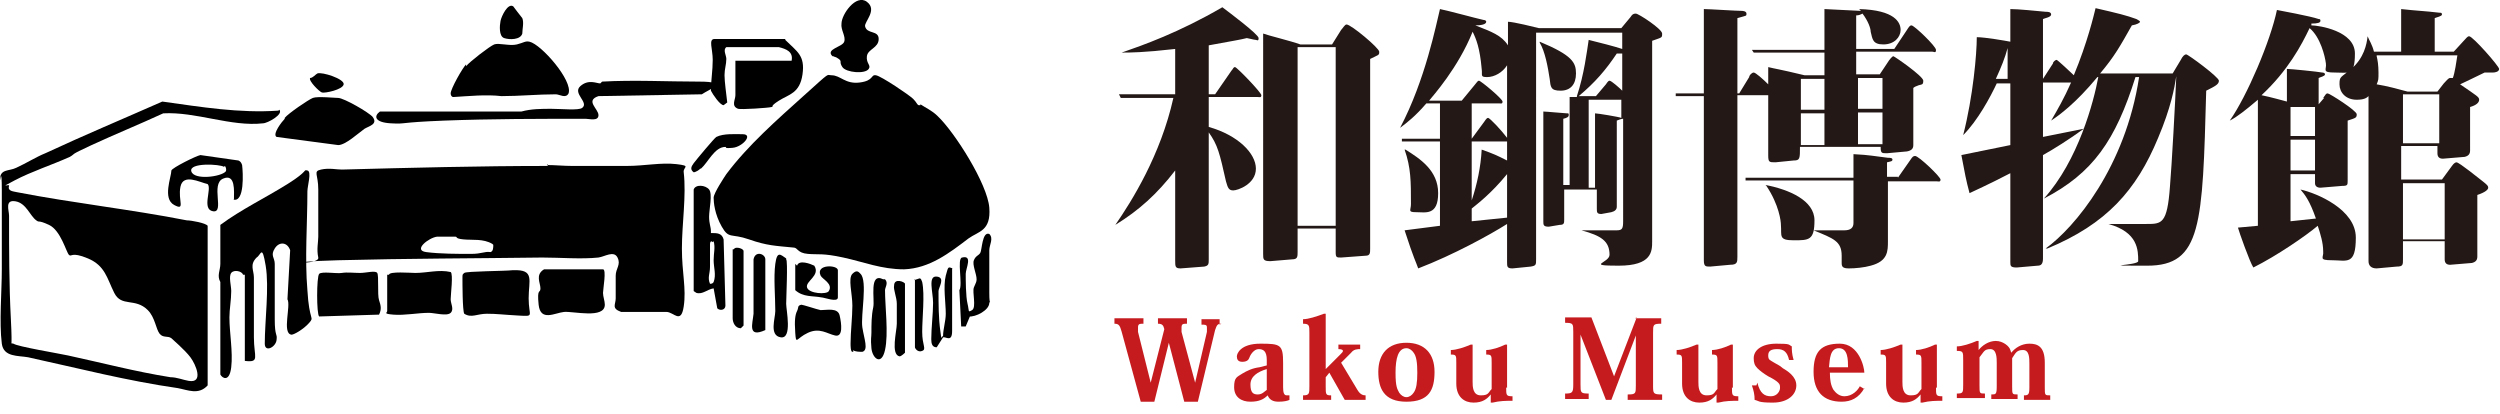
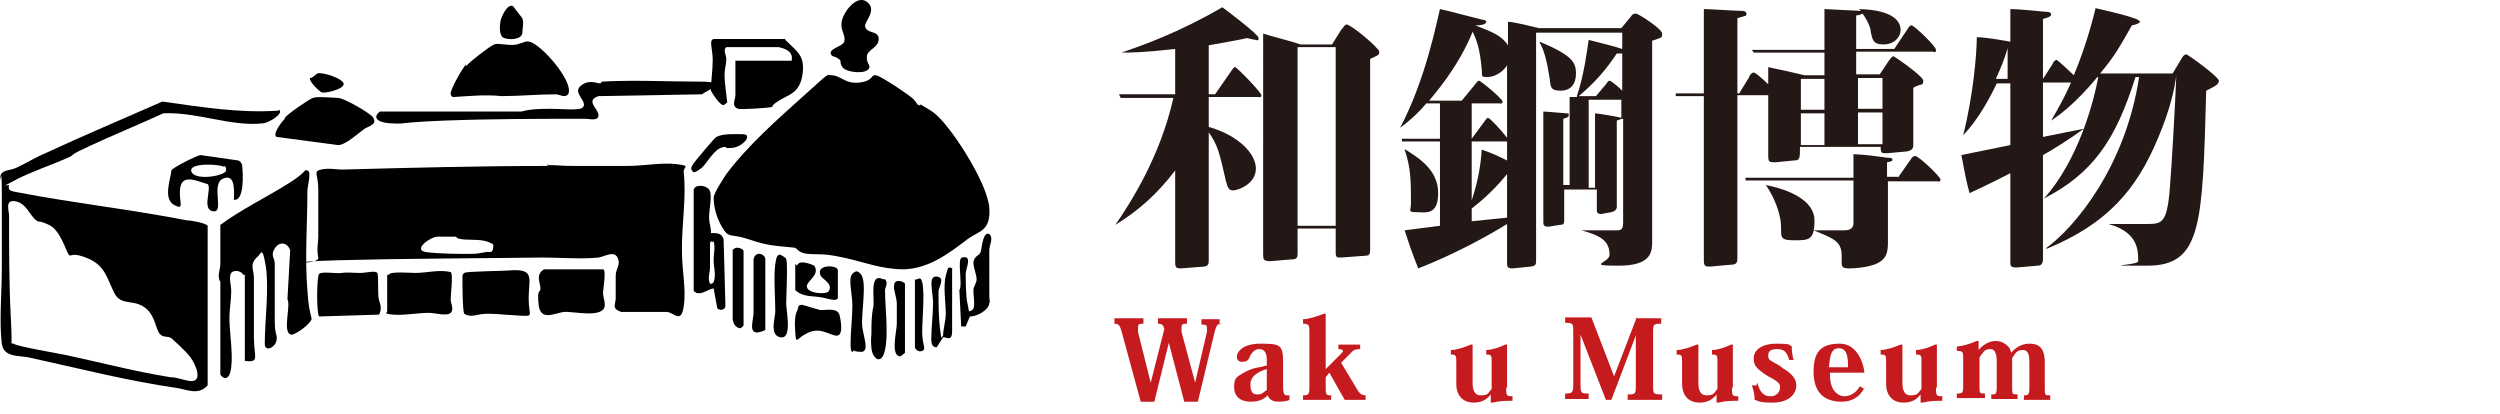
<svg xmlns="http://www.w3.org/2000/svg" id="_レイヤー_1" width="275.7" height="45.7" version="1.1" viewBox="0 0 275.7 45.7">
  <defs>
    <style>
      .st0 {
        fill: #231815;
      }

      .st1 {
        fill: #c51b1f;
      }
    </style>
  </defs>
  <g>
    <path class="st0" d="M134,10.4l1.8-2.6c.2-.2.2-.4.4-.4s2.9,2.8,2.9,3.1-.2.2-.4.2h-5.4v3.3c3.2.9,5.2,2.9,5.2,4.6s-2,2.4-2.5,2.4-.6-.3-.8-1c-.7-3.1-.9-4-1.9-5.4v14c0,.5,0,.7-.5.8l-2.6.2c-.6,0-.6-.2-.6-.9v-9.9c-2,2.6-4,4.4-6.6,6h0c1.8-2.6,5-7.7,6.4-14h-5.8l-.2-.4h6.2v-5c-3.5.4-5,.4-5.9.4h0c2.3-.8,6.3-2.2,11.1-5,.8.6,4,3,4,3.4s-.2.2-.3.2c-.2,0-.9-.2-1-.2-.8.2-1.5.3-4.2.8v5.4h.7ZM146.9,4.9l1-1.6c.2-.2.4-.6.6-.6.5,0,3.6,2.6,3.6,3s0,.3-1,.8v20.9c0,.5,0,.8-.5.8l-2.7.2c-.5,0-.6,0-.6-.6v-2.6h-4.2v2.6c0,.5,0,.8-.6.8l-2.4.2c-.8,0-.8-.2-.8-.8V3.7c.5.2,3,.8,4.1,1.2h3.5,0ZM143.1,5.2v19.7h4.2V5.2h-4.2Z" />
    <path class="st0" d="M169.4,11v17.6c0,.6,0,.7-.6.8l-2,.2c-.6,0-.6-.2-.6-.7v-4.2c-1.9,1.2-5.9,3.4-9.8,4.9-.2-.6-.5-1.1-1.5-4.2l3.9-.5v-9.3h-4.2v-.3c-.1,0,4.2,0,4.2,0v-3.9h-1.5c-1.2,1.4-2.1,2.1-2.9,2.7h0c2.8-5.3,4-11.5,4.4-13.1,1,.2,3.9,1,4.8,1.2,0,0,.3,0,.3.2,0,.3-.6.4-1.2.4h0c1.8.7,2.9,1.1,3.6,2.2v-2.6c.6,0,3,.6,3.4.7h9.1l1-1.2c.2-.3.3-.4.6-.4s2.9,1.7,2.9,2.2,0,.4-1.1.8v22.1c0,1.1,0,2.7-3.7,2.7s-1-.3-1-1.2c0-1.5-.9-2.1-3.1-2.7h3.9c.6,0,.7-.2.7-1v-11.3c-.1,0-.2,0-.7.2v9.5c0,.3-.2.5-.6.6l-1.1.2c-.5,0-.5-.2-.5-.6v-2.1h-3.6v3.3c0,.4,0,.6-.5.6l-1.2.2c-.6,0-.6-.2-.6-.6v-12.1c.3,0,2.4.2,2.6.2s.2,0,.2.2-.2.3-.6.4v7.3h.7v-9.7h-3.7v.3h0ZM155,16.5c1.6,1,3.6,2.3,3.6,4.8s-1.4,2.1-2.4,2.1-.6-.2-.6-.9c0-2.5,0-4-.7-6h0ZM163.7,13.4c.2-.3.3-.4.4-.4.2,0,1.5,1.4,2.1,2.2V7.2c-.5.8-1.4,1.3-2.2,1.3s-.5-.2-.6-.9c-.2-2.3-.6-3.3-1-4.1-1.6,4-4.4,7.1-4.8,7.6h3.6l1.4-1.7c.3-.4.4-.5.5-.5.2,0,2.6,2,2.6,2.3s-.2.2-.4.2h-3v3.9s1.4-1.9,1.4-1.9ZM162.3,15.6v6.5c.6-1.8,1-3.7,1.1-5.6,1.4.5,1.6.6,2.8,1.2v-2.1h-3.9ZM166.2,19.2c-1.8,2.2-3.3,3.3-3.9,3.8v1.4l3.9-.4v-4.9h0ZM173.9,10.6c.8-2.4,1.1-4.9,1.3-6.2,1.2.3,2.8.7,3.7,1v-1.8h-9.5v7.1h4.5ZM169.8,4.6c3.6,1.5,4,2.3,4,3.5s-.6,1.9-1.7,1.9-1.1-.4-1.2-1.3c-.2-1.3-.5-3-1.1-4h0ZM177.1,9.3c.2-.3.3-.4.4-.4.2,0,1.1.8,1.4,1.1v-4.1h-.6c-1.2,1.8-2.4,3.2-4.2,4.7h1.9l1.1-1.3h0ZM175.2,11v9.7h.7v-8.2c.3,0,2.7.4,2.9.5v-2h-3.7s.1,0,.1,0Z" />
    <path class="st0" d="M193.4,5.8l-.2-.3h8V1c.4,0,3.6.2,4,.2,0,0,0-.1-.2-.2h0c4,.1,4.6,1.5,4.6,2.3s-.7,1.6-1.9,1.6-1.2-.6-1.4-1.4c0-.4-.3-1.2-.9-2-.2.1-.4.2-.7.2v3.7h4.2l1.4-2.1c.2-.3.3-.5.5-.5.3,0,2.7,2.3,2.7,2.7s-.2.2-.4.2h-8.4v2.5h2.6l.8-1.2c.3-.5.6-.8.7-.8s3.3,2.2,3.3,2.7-.2.4-.5.5-.5.2-.6.3v6.3c0,.4-.2.6-.7.7l-2.2.2c-.6,0-.7,0-.7-.7h-8.9c0,1.3,0,1.5-.7,1.5l-2,.2c-.7,0-.8,0-.8-.8v-6.6h-3.4v17.8c0,.6,0,.9-.8.9l-2.2.2c-.5,0-.7,0-.7-.7V10.6h-3.1v-.3c-.1,0,3.1,0,3.1,0V1c.6,0,3.6.2,4.2.2,0,0,.5,0,.5.3s0,.2-1,.5v8.3h.2l1.1-1.8c0-.2.3-.5.5-.5s1,.7,1.6,1.3v-1.9c.8.2,1.1.2,4,.9h2.2v-2.5h-7.8ZM209.3,19.6l1.4-2c.2-.3.3-.4.5-.4.4,0,2.8,2.3,2.8,2.6s-.2.2-.4.2h-5.4v6.6c0,1.1,0,2.2-1.9,2.7-.7.2-1.7.3-2.4.3s-.8-.2-.8-.6v-.8c0-1.6-.9-1.9-3.1-2.8h3.4c.7,0,1-.3,1-.8v-4.7h-11.9v-.3c-.1,0,11.9,0,11.9,0v-2.6c1.9.1,2.1.2,3.8.4.2,0,.5,0,.5.2s-.2.2-.6.3v1.6h1.2ZM194.7,20.4c2.6.5,5.4,1.7,5.4,3.9s-.6,2.2-2.3,2.2-1.3-.5-1.4-1.7c0-.4-.2-2.2-1.6-4.3h0ZM201.2,12.1v-3.4h-2.6v3.4h2.6ZM201.2,16v-3.5h-2.6v3.5h2.6ZM204.9,8.6v3.4h2.7v-3.4h-2.7ZM204.9,12.4v3.5h2.7v-3.5h-2.7Z" />
    <path class="st0" d="M225.6,27.4c3.2-2.3,8.8-9,10.3-18.9h-.4c-2.2,7-4.7,10.6-10.1,13.4h0c3.8-4.2,5.5-10.7,6-13.4h-.1c-2.4,2.9-4.2,4.2-5.1,4.8h0c.7-1.2,1.4-2.4,2.2-4.2h-3.1v6l4.5-.9h0c-1.5,1.1-3.4,2.3-4.5,2.9v11.4c0,.6-.2.8-.6.8l-2.3.2c-.7,0-.7-.2-.7-.6v-9.8c-2.7,1.4-3.9,1.9-4.5,2.2-.4-1.5-.5-2.1-.9-4.2l5.4-1.1v-6.8h-1.5c-.7,1.5-2.1,4.1-3.7,5.7h0c1.1-4.3,1.5-9,1.5-10.8.9,0,3.2.4,3.7.5V1c.9,0,2.8.2,3.9.3.2,0,.6,0,.6.3s-.7.4-.9.5v6.6l1.1-1.7c0-.2.3-.4.4-.4s1.7,1.5,1.9,1.7c1.5-3.6,2.2-6.6,2.4-7.4,2.6.6,3.4.8,4.5,1.2,0,0,.4.2.4.3s-.3.3-.9.4c-1.3,2.3-1.9,3.4-3.5,5.3h8l.9-1.5c.2-.4.4-.6.6-.6s3.6,2.5,3.6,2.9-.4.6-1.4,1.1c-.4,14.8-.5,19.3-6.5,19.3s-1,0-1-.5c0-1.2,0-3.2-3.3-4.1h4.2c1.7,0,2.3,0,2.6-4.1.2-2.3.6-9.6.7-12.2h0c-.2,1.3-.6,3.5-2,6.8-2.4,5.8-5.7,9.5-12.2,12.2h-.2,0ZM221.4,8.7v-3.4c-.3,1.1-.7,2.1-1.3,3.4h1.3Z" />
-     <path class="st0" d="M256.2,10.8c.3-.4.3-.5.5-.5s3.2,1.9,3.2,2.3-.1.4-1,.7v6.6c0,.5,0,.6-.6.6l-2.4.2c-.4,0-.6-.2-.6-.5v-1h-2.7v5.2l2.8-.3c-.7-2-1.2-2.6-1.7-3.2h0c1.8.4,6.1,2.2,6.1,5.3s-1,2.5-2.6,2.5-.9-.3-1-1c0-.9-.3-1.9-.6-2.8-1.3,1.1-4.5,3.3-7.1,4.6-.4-.6-1.6-4-1.7-4.4l2.2-.2v-13.9c-1.3,1.1-2.3,1.9-3.1,2.3h0c1.9-2.7,4.5-8.8,5.2-12.2,0,0,3.8.7,4.6,1,.1,0,.2,0,.2.2s-.3.3-1,.3v.2c.8,0,4.8.6,4.8,3.1s-.7,2.1-2.2,2.1-.9-.3-1-1c-.1-.8-.6-2.9-1.8-3.9-.9,1.9-2.4,4.7-5.3,7.4,1,.2,2.4.6,2.8.7v-3.6c.4,0,3.4.3,3.9.4,0,0,.3,0,.3.2s-.5.3-.7.4v2.9l.6-.7h0ZM252.6,11.8v3.2h2.7v-3.2h-2.7ZM255.3,15.4h-2.7v3.4h2.7v-3.4ZM269.3,19.8l1.1-1.5c.2-.3.4-.4.5-.4.3,0,2.5,1.8,2.9,2.1.5.4.6.5.6.7s-.3.5-1.2.8v6.8c0,.4-.2.6-.6.7l-2.4.2c-.4,0-.6-.2-.6-.6v-2h-4.6v2c0,.6,0,.8-.7.8l-2.2.2c-.6,0-.9-.3-.9-.8V10.6c-.2.2-.5.4-1.3.4-1.2,0-1.9-.8-1.9-1.7s.1-.7,1.3-1.7c1.4-1.2,1.7-2.7,1.8-3.6h0c.2.5.5.9.7,1.7h3V1c1.8.2,2.5.2,4.2.4.2,0,.3,0,.3.2s-.6.3-.8.4v3.7h2.1l1.1-1.2c.3-.3.4-.5.6-.5.4,0,3.3,3.3,3.3,3.6s-.4.4-.7.4h-.9c-1,.5-2.5,1.2-2.7,1.3,1.9,1.3,2.1,1.4,2.1,1.7s-.3.6-1,.8v4.8c0,.4-.2.6-.6.7l-2.4.2c-.4,0-.6-.2-.6-.6v-.8h-4v3.7h4.5ZM262.1,6.2c.1.4.2,1,.2,1.8s0,.8-.2,1.3c1.2.2,2.3.5,3.4.8h3.3l.7-.9c.3-.3.5-.6.7-.6h.3c.2-.5.4-1.8.5-2.5h-9,.1ZM269,10.4h-4v5.4h4v-5.4ZM265,20.2v6.2h4.6v-6.2h-4.6Z" />
  </g>
  <g>
    <path d="M101.5,11.5c.6.4,1.3.7,1.9,1.3,1.9,1.8,5.5,7.5,5.7,10.1s-1.2,2.6-2.3,3.4c-2.1,1.6-4.3,3.3-7.1,3.4-2.5,0-4.4-.8-6.7-1.3s-2.7-.3-3.9-.4-1.1-.7-1.6-.7c-2-.2-2.9-.2-4.9-.9s-2.2,0-3-1.4-.9-2.7-.9-3.2,1.2-2.3,1.4-2.6c2.4-3.2,5.6-6,8.6-8.7s2.4-2.2,3-2.2c1,0,1.5,1,3.1.8s1.2-.9,1.8-.8,3.7,2.2,4.1,2.6.4.6.6.7h.2Z" />
    <path d="M60.3,18.2c.9,0,1.9.1,2.8.1h6c2,0,3.8-.4,5.5-.2s.7.3.8.9c.3,2.6-.2,5.7-.2,8.4s.5,4.4.2,6.4-1.1.6-1.9.6c-1.7,0-3.4,0-5,0-1.1-.4-.6-.8-.6-1.5v-2.5c0-.8.6-1.2.2-2s-1.4-.1-2.1,0c-1.9.2-4.2,0-6.2,0-7.5.1-15,.1-22.5.3s-2,.6-2.2-.3,0-1.7,0-2.3v-5.2c0-1.7-.6-2,.3-2.2s1.7,0,2.3,0c7.5-.2,15.2-.4,22.7-.4v-.2ZM54.3,26.9c-1-.6-2.2-.4-3.2-.5s-.6-.3-.9-.3h-2c-.9.1-2.7,1.5-1.2,1.7s3.6.2,4.9.2,1.5-.3,2.2-.2c.3-.1.3-.5.3-.8h0Z" />
    <path d="M30.8,12.1c.5.5-1.3,1.5-1.8,1.5-3.5.4-7.4-1.3-11-1.1-2.6,1.2-5.3,2.3-7.9,3.5-2.6,1.2-1.7.9-2.4,1.3-2,.9-4.2,1.6-6.1,2.6s-.5.3-.6.6c-.2.6.5.6.9.7,6.2,1.2,12.6,1.9,18.7,3.1.5,0,2.1.3,2.3.6v17.6c-1,1.1-2.2.5-3.3.3-5.6-.8-11-2.2-16.5-3.4-1.1-.2-2.7,0-2.9-1.5-.3-2.4,0-5.7,0-8.2v-8.7C.2,18.1,0,20.2,0,19.8,0,18.6,1,18.9,1.8,18.5c1.1-.5,2.2-1.2,3.2-1.6,4.3-2,8.6-3.8,12.9-5.7,4.3.6,8.5,1.3,12.8,1h0ZM1.5,37.9c.3.3,5.1,1.1,6,1.3,3.7.8,7.5,1.8,11.3,2.4.7,0,1.4.3,2,.4,1.7.3.8-1.8.2-2.6s-2-2-2.1-2.1c-.4-.3-.9,0-1.3-.5s-.5-1.8-1.3-2.6c-1.4-1.4-2.9-.3-3.7-1.9s-1-3-2.9-3.8-1.8-.1-2.1-.4-.9-2.7-2.2-3.3-1-.2-1.4-.5c-.7-.5-1.1-1.9-2.3-2.1s-.7,1-.7,1.6c0,3.8,0,7.6.2,11.4s-.1,2.4.2,2.7h0Z" />
    <path d="M26.8,30.3c-.1-.4-1-.6-1.3-.2s0,1.4,0,2c0,1-.2,2-.2,2.9,0,1.7.4,3.8.2,5.5s-1,1.2-1.2.8v-10.2c-.4-.7,0-1.3,0-2v-4.3c2.3-1.7,5-3,7.4-4.5s1.7-1.6,2.2-1.5,0,1.7,0,2.3c0,3.6-.3,7.4,0,10.9.2,3.5.8,2.9.2,3.6s-1.8,1.4-2,1.3c-1-.2,0-3.2-.4-3.9l.3-5.4c-.3-.9-1.2-1-1.7-.2s0,1,0,1.7v6.1c0,2,.3,1.5.2,2.3s-1.3,1.4-1.3.4c0-2.5.5-6.2.1-8.6s-.5-1.2-1-.9c-.8.8-.3,1.4-.3,2.2v6.6c0,2.2.7,2.8-1,2.6v-9.5h-.1Z" />
    <path d="M51.4,7.3c.4-.5,2.6-2.2,3.1-2.4s1.7.2,2.5,0,.9-.4,1.4-.3c1.3.3,4.8,4.3,4.3,5.7-.3.6-1,.1-1.4.1-2,0-4,.2-6,.2-1.7-.2-3.6,0-5.3.1-.2,0-.3-.2-.3-.4,0-.5,1.3-2.8,1.7-3.2h0Z" />
    <path d="M66.4,9c3.5-.2,7.2,0,10.7,0s1,.9.3,1.4l-11.4.2c-1.5.5,0,1.4,0,2.1s-1,.4-1.4.4c-5.2,0-10.4,0-15.6.2s-4.1.4-5.9.3-1.9-.8-1.2-1.3h15.6c1.1-.3,2.2-.3,3.3-.3s3,.2,3.4-.1c.8-.6-1.1-1.6-.2-2.4s1.8-.3,2.2-.3l.2-.2Z" />
    <path d="M86.6,4.4c1.3,1.3,2.2,1.7,1.9,3.8s-1.5,2.2-2.6,2.9-.5.6-.8.7-3.4.3-3.7.2c-.8-.3-.3-1-.3-1.5s0-3.7,0-3.8h6.2c.2-1-.6-1.3-1.4-1.5h-5.8c-.4.3,0,.9,0,1.3,0,.6-.2,1.1-.2,1.8s.2,2.1.3,3l-.4.3c-.4,0-1.2-1.2-1.4-1.6,0-1.1.2-2.2.2-3.4s-.5-2.3.2-2.3h7.8Z" />
    <path d="M31.4,13c.4-.5,2.6-2,3.1-2.2s2.4,0,2.8,0c.6,0,3.4,1.6,3.8,2.1.6.8-.4,1-.9,1.3-.7.5-2.1,1.8-2.9,1.8l-6.8-.9c-.5-.3.6-1.7.9-2h0Z" />
    <path d="M56.6,29.8c2.4-.1,1.7,1.1,1.7,3.1s.7,2-1.1,1.9-2.4-.2-3.5-.2-1.7.5-2.5,0c-.2-.3-.2-3.4-.2-3.9s0-.4.2-.6,4.5-.2,5.3-.3h0Z" />
    <path d="M60.1,29.7h6.4c.4,0,0,2.2,0,2.6s.2.9.2,1.3c0,1.6-3.5.7-4.5.8s-2.6,1.1-2.8-.8.2-1.2.2-1.8-.6-1.5.4-2.1h0Z" />
    <path d="M42.9,30.3c0-.4,2.4-.2,2.9-.2,1.3,0,2.6-.4,3.9-.1.3.2,0,2.5,0,3s.4,1.1,0,1.5-1.8,0-2.4,0c-1.2,0-2.7.3-3.9.2s-.7-.2-.7-.4v-4h.1Z" />
    <path d="M41.7,34.7l-6.5.2c-.3-.2-.3-4.4,0-4.7s1.9,0,2.5-.1,1.3,0,2,0,1.7-.3,1.9,0,0,2.4.2,3,.3,1,0,1.6h-.1Z" />
    <path d="M76.5,20.9c.2-.6,1.3-.5,1.7,0s0,2.2,0,3,.2,1.1.2,1.6v.2c.7,0,1.2,0,1.4.7l.2,7.3c0,.5-.6.6-.9.3l-.4-2.2c-.7.1-1.2.7-1.9.5l-.3-.2v-11.2h0ZM78.6,26.7c-.2-.2-.3,0-.3.2v2.5c0,.8-.3,1.2,0,1.9q.3,0,.4-.2c.3-.8,0-1.6,0-2.4s.2-1.4,0-2.1h0Z" />
    <path d="M91.8,6.2c-.8-.8,1.1-1,1.3-1.6s-.4-1.3-.3-2c0-1,1.6-3.3,2.8-2.4s-.3,2.2-.2,2.7c.2.9,1.5.4,1.5,1.4s-1.2,1.1-1.3,1.9.5,1,.2,1.4c-.4.6-2.5.4-2.9-.2s0-.6-.4-.9-.5-.2-.6-.3h0Z" />
    <path d="M25.8,22c0-.9.2-2.9-1.2-2.3s.2,3.8-1.1,3.6-.1-2.5-.6-3c-.9-.2-2.7-1.2-3,.3s.6,2.7-.7,2-.3-3.1-.3-3.8c.1-.3,2.7-1.6,3.2-1.7l4.2.6c.2.1.3.2.4.5.1.8.3,4.2-1,3.8h.1ZM24.7,18.4c-.4-.3-3.9-.5-3.6.5s3.3.6,3.8,0c.1-.2,0-.5-.1-.6h0Z" />
    <path d="M107,34.8l-.5,1.2h-.5l-.2-4c.4-.6-.3-3.5.3-3.6,1.2-.3.4,1.2.4,1.8s0,2.5.2,3.3,0,1,.5.7,0-2,.2-2.5.3-.6.3-.9c0-.6-.5-1.6-.3-2.1s.5-.5.7-.8.2-2.4,1-2.1c.5.5,0,1.2,0,1.8v4.7c0,1.6.2.7,0,1.1,0,.8-1.5,1.6-2.3,1.5h.1Z" />
    <path d="M105,29.6v6.9c0,1.3-.7.6-1,.7l-.7,1.1c-.5,0-.6-.4-.6-.9,0-1.2.2-2.8.2-4s-.6-3,.4-2.9.2,1.2.2,1.6c0,1.4,0,3,.2,4.4s0,.5.3.6c0-.8.3-1.7.3-2.5,0-1.2-.3-3,0-4.2s.3-.9.8-.8Z" />
    <path d="M88.3,33.6c.3,0,1.7.5,2.2.6.7,0,1.9-.3,2.1.6s.4,2.4-.5,2.2-1.7-.9-3-.3-1.3,1.4-1.4,0,0-2,.2-2.4,0-.6.5-.7h0Z" />
    <path d="M94,38.8c-.2,0-.2-.7-.2-.9,0-1.3.2-2.9.2-4.2s-.5-3,0-3.5.7-.2.9,0c.8.8,0,4.6.2,5.9s.7,2.5,0,2.7c-.2,0-.9,0-1-.2v.2Z" />
    <path d="M87.9,29.3c.2-.7,1.5-.2,1.9,0,.7,1.1-1,1.7-.8,2.4s2.2.8,2.4.4c.5-.8-.7-1.3-.9-1.7-.6-1.3,1.9-1.2,1.9-.6v3c0,.6-1.5,0-1.8,0-1-.2-2,0-2.9-.8v-2.9l.2.2Z" />
    <path d="M97.6,30.8c.4.4,0,.9,0,1.2,0,1.8.4,4.8,0,6.6s-1.4.9-1.5-.2,0-1.2,0-1.7c0-.9,0-1.9.2-2.8s-.5-3.9,1.1-3.1h.1Z" />
    <path d="M84.4,36.4c-2,.9-1.4-.7-1.3-1.8v-6c.2-1,1.3-.6,1.3,0v7.9h0Z" />
    <path d="M86.7,28.6c.2.2,0,4.2,0,4.9s.7,3.9-.6,3.7-.6-2.1-.6-2.9c0-1.6-.2-3.7,0-5.2s.6-1,1.2-.6h0Z" />
    <path d="M81,27.4c.2-.2,1,0,1,.3v8.2l-.3.3c-.6,0-.9-.6-.9-1.1s0-.4,0-.5v-7.1h.1Z" />
    <path d="M77.2,18.6c0,.1-.5.4-.7.4-.4-.3-.3-.6,0-1s2.3-2.8,2.5-2.9c.8-.4,2.1-.3,2.9-.3,1.2,0,0,1.4-1.1,1.5s-.6-.1-.8-.1c-1.2,0-1.9,1.7-2.7,2.4Z" />
    <path d="M99.8,38.9c0,0-.4.4-.6.4-1-.2-.3-2.8-.3-3.6v-2.2c0-.7-.4-1.6-.3-2,0-.9,1.2-.4,1.2-.2,0,0,0,7.6,0,7.6Z" />
    <path d="M56.6.7s.9,1.2,1,1.3c.2.5,0,1.2,0,1.7-.2.7-1.4.7-2,.5s-.5-1.4-.4-1.9.8-2,1.4-1.6Z" />
    <path d="M100.8,30.9l.6-.2c.2,0,.2.2.3.4.3,1.4,0,4,0,5.5s.5,1.9,0,2.1-.8-.3-.8-.4v-7.5h0Z" />
    <path d="M34.2,8.6c.3,0,.6-.4.8-.5.5-.2,3,.6,2.9,1.2s-2.1,1-2.4.9-1.5-1.3-1.3-1.6Z" />
  </g>
  <g>
    <path class="st1" d="M134.7,35.7c-.4,0-.5.1-.7.7l-1.9,7.9h-1.5l-1.7-6.5h0l-1.6,6.5h-1.5l-2.1-7.7c-.2-.7-.3-.9-.8-.9v-.6h3.2v.6c-.4,0-.6,0-.6.4s0,.3,0,.5l1.4,5.6h0l1.5-5.9c-.1-.4-.2-.6-.7-.6v-.6h3.2v.6c-.4,0-.6,0-.6.4s0,.3,0,.5l1.5,5.6h0l1.3-5.6c0-.2,0-.4,0-.5,0-.3-.2-.3-.6-.3v-.6h2v.6Z" />
    <path class="st1" d="M139.7,39.7c0-1-.4-1.2-.9-1.2s-.9.6-1,.9c-.1.3-.3.5-.8.5s-.6-.3-.6-.6.4-1.4,2.6-1.4,2.5.1,2.5,2.1v2.7c0,.6.1.9.4.9s.2,0,.3,0v.5c-.2.1-.6.2-1.2.2s-1-.2-1.2-.7h0c-.4.4-.9.7-1.9.7s-1.8-.5-1.8-1.6.3-1.1.9-1.5c.5-.3,1.1-.6,1.9-.7l.8-.2v-.6ZM139.7,40.7c-1,.3-1.8.8-1.8,1.7s.3,1.1.8,1.1.7-.3,1-.5v-2.2Z" />
    <path class="st1" d="M146.2,40.7h0l1.6-1.6c.2-.2.3-.3.3-.4s-.1-.2-.5-.2v-.5h2.4v.5c-.3,0-.7,0-1,.4l-1.1,1.1,1.8,3c.3.5.6.6.9.6v.5h-2.3l-1.7-3-.4.5v1c0,.9,0,1,.6,1v.5h-3.1v-.5c.7,0,.7-.2.7-1v-5.9c0-.8,0-1-.7-1v-.5c.6,0,1.5-.3,2.3-.6h.2v5.9Z" />
-     <path class="st1" d="M152,41c0-2,1.1-3.2,3.1-3.2s3.1,1.2,3.1,3.2-.6,3.3-3.1,3.3-3.1-1.5-3.1-3.3ZM155.1,38.4c-.9,0-1.2,1.1-1.2,2.7s.2,1.8.4,2.2c.2.3.5.5.8.5s.6-.2.8-.5c.3-.4.4-1.1.4-2.2s-.1-1.8-.4-2.2c-.2-.3-.5-.5-.8-.5h0Z" />
    <path class="st1" d="M166.1,42.7c0,.9,0,1,.7,1v.5c-.7,0-1.4,0-2.2.2h-.2c0,0,0-.9,0-.9h0c-.4.5-.9.9-1.9.9s-1.9-.6-1.9-2.1v-2.3c0-.8,0-.9-.6-.9v-.5c.6,0,1.5-.3,2.2-.6h.2v4.1c0,.5,0,1.5.9,1.5s.8-.3,1.2-.7v-2.9c0-.8,0-.9-.6-.9v-.5c.6,0,1.5-.3,2.1-.6h.2v4.8Z" />
    <path class="st1" d="M180.3,35.1h2.9v.6c-.9,0-.9.1-.9,1v5.8c0,.9,0,1,1,1v.6h-3.8v-.6c.9,0,.9-.1.9-1v-5.5h0l-2.7,7.1h-.6l-2.8-7.2h0v5.5c0,.9,0,1,.9,1v.6h-2.6v-.6c.8,0,.9-.1.9-1v-5.8c0-.9,0-1-.9-1v-.6h2.9l2.5,6.5h0l2.5-6.5Z" />
    <path class="st1" d="M191,42.7c0,.9,0,1,.7,1v.5c-.7,0-1.4,0-2.2.2h-.2c0,0,0-.9,0-.9h0c-.4.5-.9.9-1.9.9s-1.9-.6-1.9-2.1v-2.3c0-.8,0-.9-.6-.9v-.5c.6,0,1.5-.3,2.2-.6h.2v4.1c0,.5,0,1.5.9,1.5s.8-.3,1.2-.7v-2.9c0-.8,0-.9-.6-.9v-.5c.6,0,1.5-.3,2.1-.6h.2v4.8Z" />
    <path class="st1" d="M193.8,42.2c.3,1.2.8,1.5,1.5,1.5s1-.6,1-.9,0-.4-.2-.6c-.2-.2-.5-.4-1.1-.7-.5-.3-.9-.6-1.2-.9-.3-.3-.4-.6-.4-1.1,0-.9.9-1.6,2.5-1.6s1.3.1,1.7.3c0,.4,0,.8.2,1.5h-.5c-.2-.9-.6-1.2-1.3-1.2s-1,.2-1,.7.2.5.5.7c.3.2.8.4,1.1.7.5.3,1.5.9,1.5,1.9s-.9,1.9-2.6,1.9-1.5-.2-2-.3c0-.6-.1-1-.3-1.6h.5Z" />
    <path class="st1" d="M205.6,42.8c-.6,1.1-1.5,1.5-2.5,1.5-2,0-3.1-1.1-3.1-3.3s.8-3.1,2.9-3.1,2.7,2.6,2.7,3.2h-3.8c0,.8.1,1.4.4,1.9.3.4.7.7,1.2.7.9,0,1.5-.7,1.7-1.1l.5.3ZM203.8,40.5c0-.8,0-2.1-1-2.1s-1,1.2-1.1,2.1h2Z" />
    <path class="st1" d="M213.5,42.7c0,.9,0,1,.7,1v.5c-.7,0-1.4,0-2.2.2h-.2c0,0,0-.9,0-.9h0c-.4.5-.9.9-1.9.9s-1.9-.6-1.9-2.1v-2.3c0-.8,0-.9-.6-.9v-.5c.6,0,1.5-.3,2.2-.6h.2v4.1c0,.5,0,1.5.9,1.5s.8-.3,1.2-.7v-2.9c0-.8,0-.9-.6-.9v-.5c.6,0,1.5-.3,2.1-.6h.2v4.8Z" />
    <path class="st1" d="M221.8,38.9c.4-.5,1.1-1,2-1s1.7.3,1.7,2.1v2.7c0,.9,0,.9.6.9v.5h-2.9v-.5c.5,0,.6-.1.6-.9v-2.6c0-.6,0-1.5-.7-1.5s-.8.3-1.2.9v3.1c0,.9,0,.9.6.9v.5h-2.9v-.5c.5,0,.6,0,.6-.9v-2.6c0-.5,0-1.5-.7-1.5s-.7.3-1.2.9v3.1c0,.9,0,.9.6.9v.5h-3.1v-.5c.7,0,.7-.1.7-1v-2.7c0-.9,0-1-.7-1v-.5c.6,0,1.5-.3,2.2-.6h.2c0,.1,0,1,0,1h0c.4-.5,1.1-1,1.9-1s1.5.6,1.6,1h0Z" />
  </g>
</svg>